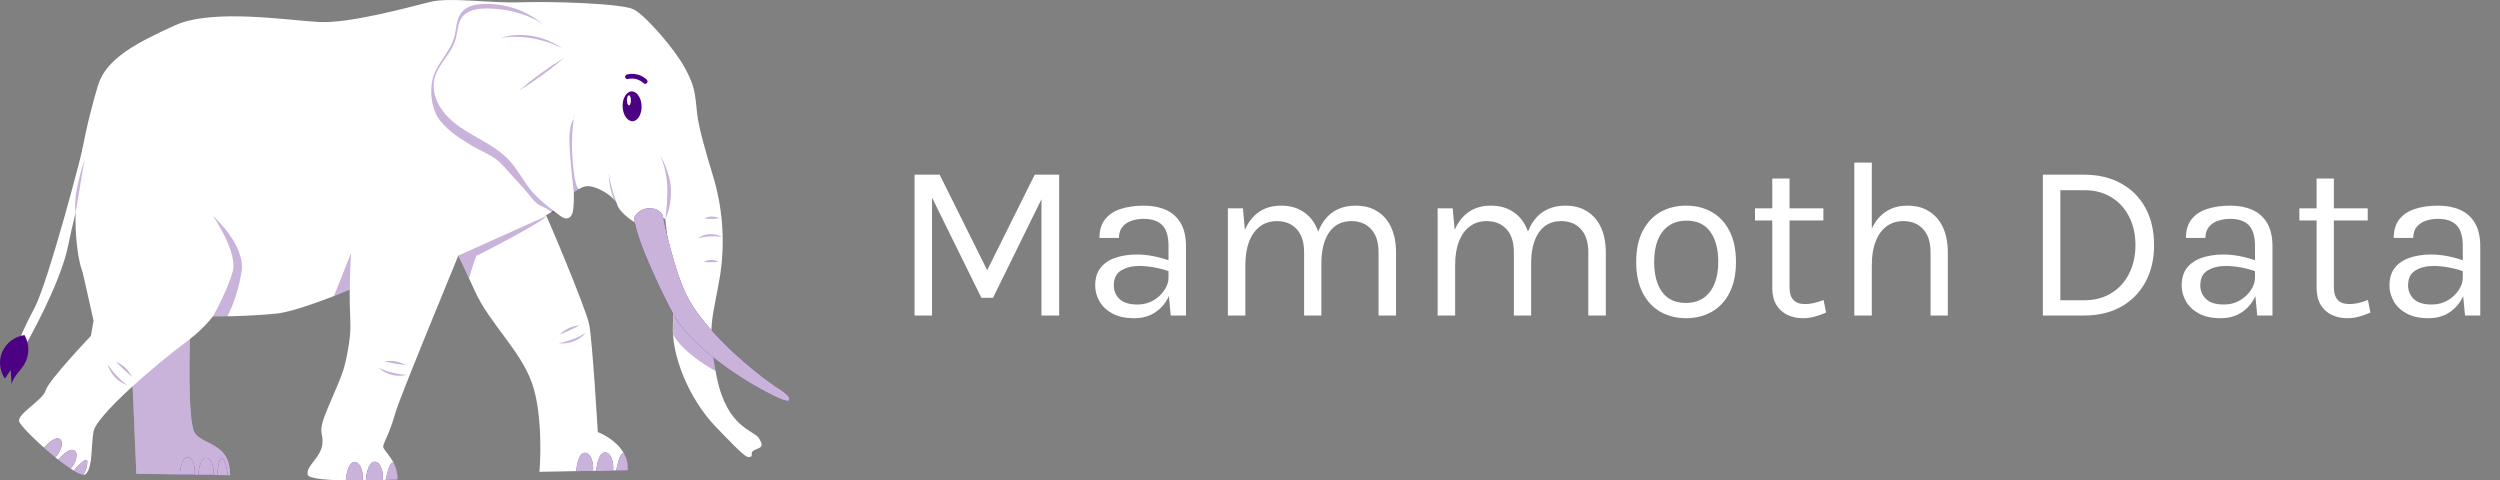
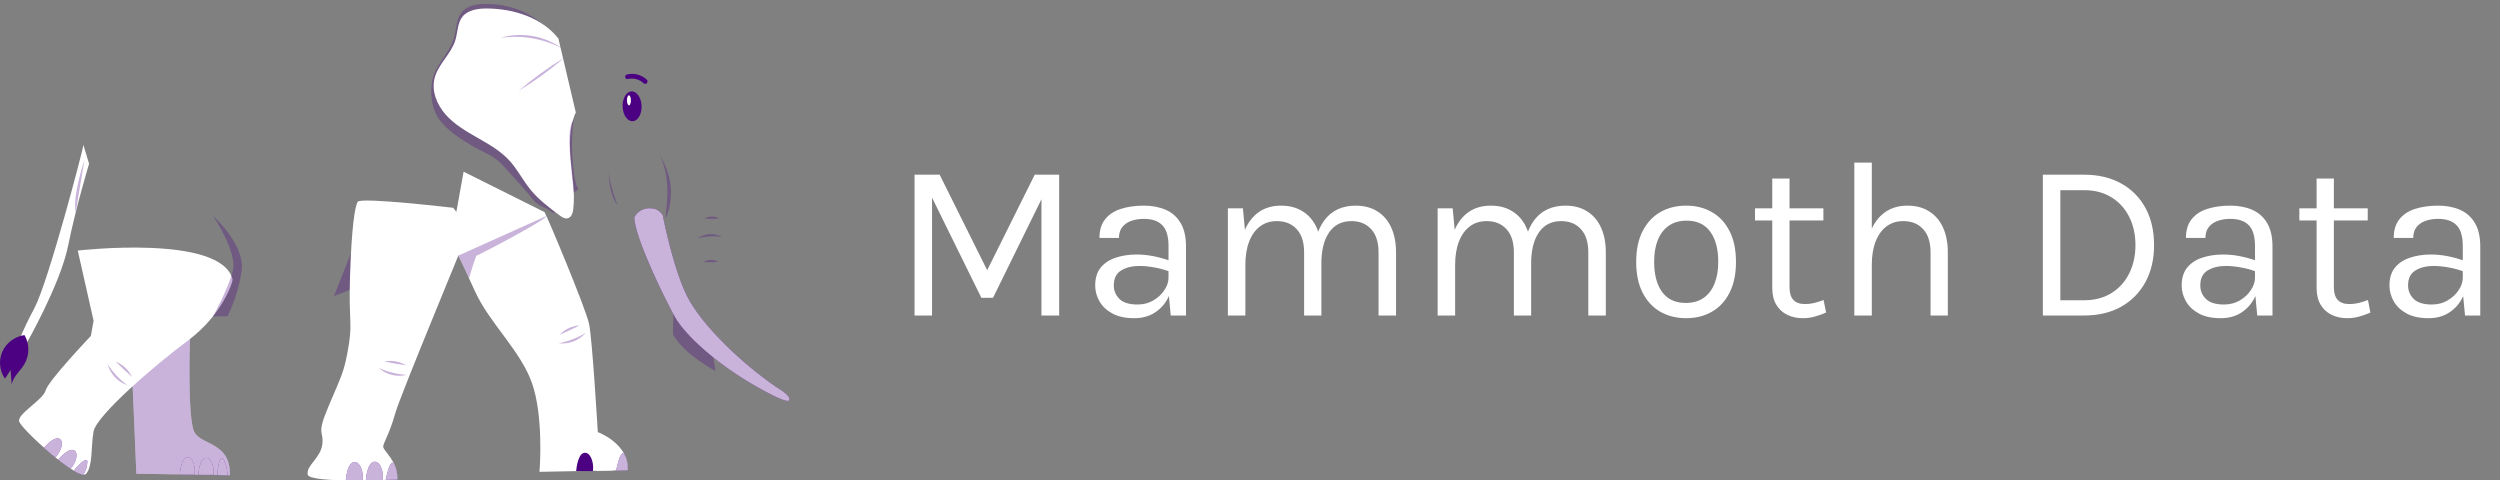
<svg xmlns="http://www.w3.org/2000/svg" width="1561" height="300" viewBox="0 0 1561 300" fill="none">
  <rect x="0" y="0" width="1561" height="300" fill="#808080" stroke="none" />
-   <path d="M449.897 170.231C452.779 149.694 451.085 128.773 444.935 108.966C440.804 95.49 436.082 78.884 435.335 71.229C433.925 57.217 433.615 53.354 427.469 42.091C421.322 30.827 403.208 9.668 395.694 5.876C388.181 2.084 344.114 0.759 324.646 1.435C305.178 2.112 281.256 -1.976 268.259 1.266C255.261 4.509 218.384 14.757 199.184 13.742C179.984 12.727 132.576 5.199 109.345 15.786C86.113 26.373 66.307 36.283 61.176 53.354C56.044 70.425 41.031 124.078 49.898 164.381C58.765 204.684 151.396 197.861 172.541 195.803C193.686 193.745 257.601 163.704 267.511 160.279C277.422 156.853 337.545 139.782 346.073 130.901C354.602 122.02 362.482 115.874 367.599 116.212C372.716 116.551 383.317 122.02 385.361 127.828C387.405 133.636 397.033 139.303 397.033 139.303L415.359 136.385C415.359 136.385 421.181 184.54 420.166 202.978C419.151 221.417 429.851 248.751 446.922 266.499C463.994 284.247 466.052 285.967 468.448 285.276C470.845 284.585 467.419 282.541 471.521 280.835C475.624 279.13 476.977 278.791 473.904 273.66C470.831 268.529 454.168 267.514 447.599 235.754C441.03 203.993 445.104 199.257 449.474 172.825C449.629 172.05 449.742 171.105 449.897 170.231Z" fill="white" />
  <path opacity="0.3" d="M445.386 223.235L446.796 231.693C446.796 231.693 427.469 221.6 420.322 208.997C420.251 208.109 420.195 206.869 420.195 205.403C420.195 203.5 420.364 201.174 420.392 198.848C420.392 197.861 420.392 196.931 420.392 196.028L445.386 223.235Z" fill="#4B0182" />
  <path d="M492.822 249.583C492.822 249.583 494.429 254.164 470.704 240.448C446.979 226.732 427.624 209.167 421.238 197.593C414.852 186.02 396.625 149.016 396.019 135.779C396.999 133.834 398.563 132.244 400.492 131.233C402.421 130.221 404.618 129.839 406.775 130.14C408.227 130.184 409.642 130.608 410.879 131.37C412.116 132.132 413.131 133.205 413.823 134.482C413.823 134.482 420.872 171.289 430.739 188.148C440.607 205.008 462.697 226.421 484.463 241.533C484.392 241.562 493.879 246.763 492.822 249.583Z" fill="#4B0182" />
  <path opacity="0.7" d="M492.822 249.583C492.822 249.583 494.429 254.164 470.704 240.448C446.979 226.732 427.624 209.167 421.238 197.593C414.852 186.02 396.625 149.016 396.019 135.779C396.999 133.834 398.563 132.244 400.492 131.233C402.421 130.221 404.618 129.839 406.775 130.14C408.227 130.184 409.642 130.608 410.879 131.37C412.116 132.132 413.131 133.205 413.823 134.482C413.823 134.482 420.872 171.289 430.739 188.148C440.607 205.008 462.697 226.421 484.463 241.533C484.392 241.562 493.879 246.763 492.822 249.583Z" fill="white" />
  <g opacity="0.3">
    <path d="M415.486 136.384C417.108 121.85 417.996 110.248 412.131 96.997C412.131 96.997 418.56 107.119 418.94 118.41C419.321 129.702 415.486 136.384 415.486 136.384Z" fill="#4B0182" />
  </g>
  <g opacity="0.3">
    <path d="M270.148 49.237C272.446 39.821 280.707 33.096 283.428 23.863C285.007 18.478 284.725 12.233 288.122 7.863C291.674 3.282 297.99 2.422 303.629 2.45C320.841 2.563 336.051 9.498 346.723 23.595L358.902 71.708C354.633 81.95 352.944 93.083 353.983 104.131C354.955 115.027 355.392 117.029 354.25 127.912L345.454 133.029C338.8 127.799 336.827 129.871 331.597 123.161C326.761 116.931 319.403 109.473 314.243 103.553C308.52 96.984 301.458 95.094 294.099 90.654C286.74 86.213 280.778 82.436 275.181 75.768C269.585 69.1 268.062 57.865 270.148 49.237Z" fill="#4B0182" />
  </g>
  <path d="M271.389 48.717C273.616 39.991 281.665 33.76 284.302 25.147C285.838 20.156 285.57 14.363 288.869 10.303C292.168 6.243 298.441 5.27 303.91 5.298C320.643 5.383 338.264 10.937 348.668 24.047L359.522 70.186C355.364 79.434 355.434 89.992 356.393 100.086C357.352 110.179 359.085 120.329 357.972 130.408C357.718 132.804 356.9 135.652 354.574 136.272C352.7 136.78 350.853 135.553 349.302 134.397C342.846 129.562 336.305 124.656 331.216 118.397C326.522 112.618 323.153 105.809 318.134 100.311C312.566 94.221 305.264 90.077 298.102 85.989C290.941 81.901 283.667 77.671 278.212 71.483C272.756 65.294 269.303 56.709 271.389 48.717Z" fill="white" />
  <path d="M403.025 52.381C402.833 52.401 402.638 52.382 402.454 52.324C402.27 52.265 402.099 52.17 401.954 52.043C400.666 50.804 399.088 49.907 397.364 49.434C395.641 48.961 393.826 48.928 392.086 49.336C391.727 49.432 391.345 49.381 391.023 49.197C390.701 49.012 390.465 48.707 390.366 48.35C390.285 47.962 390.351 47.558 390.552 47.217C390.753 46.875 391.073 46.621 391.451 46.503C393.635 45.965 395.919 45.983 398.094 46.557C400.269 47.131 402.265 48.242 403.899 49.788C404.174 50.065 404.329 50.44 404.329 50.831C404.329 51.222 404.174 51.597 403.899 51.874C403.673 52.137 403.365 52.316 403.025 52.381Z" fill="#4B0182" />
  <path d="M400.572 65.477C400.981 70.594 398.683 75.148 395.441 75.641C392.199 76.134 389.21 72.385 388.801 67.267C388.392 62.15 390.676 57.597 393.918 57.104C397.161 56.61 400.149 60.36 400.572 65.477Z" fill="#4B0182" />
  <path d="M393.933 62.658C393.933 64.392 393.397 65.802 392.72 65.802C392.044 65.802 391.494 64.392 391.48 62.658C391.466 60.924 392.03 59.514 392.706 59.514C393.383 59.514 393.933 60.924 393.933 62.658Z" fill="white" />
  <path opacity="0.3" d="M358.239 120.075C358.239 120.075 355.786 99.691 355.532 88.399C355.279 77.107 358.239 74.584 358.239 74.584C355.518 92.36 358.507 117.199 361.425 118.059L358.239 120.075Z" fill="#4B0182" />
  <path opacity="0.3" d="M350.613 29.968C345.522 26.386 339.737 23.909 333.632 22.695C327.526 21.481 321.234 21.558 315.16 22.919C314.356 23.117 313.553 23.328 312.763 23.568C314.173 23.413 316.217 23.187 317.655 23.117C329.06 22.422 340.443 24.802 350.613 30.01V29.968Z" fill="#4B0182" />
  <path opacity="0.3" d="M352.474 35.959C342.324 42.126 332.692 49.108 323.674 56.836C333.821 50.665 343.452 43.683 352.474 35.959Z" fill="#4B0182" />
  <path opacity="0.3" d="M385.63 128.35C385.63 128.35 380.907 115.917 380.104 108.121C380.104 108.079 379.85 120.258 385.63 128.35Z" fill="#4B0182" />
  <path opacity="0.3" d="M450.687 147.916C448.375 146.631 445.747 146.028 443.107 146.178C440.467 146.328 437.923 147.224 435.772 148.762C440.64 147.503 445.708 147.216 450.687 147.916Z" fill="#4B0182" />
  <path opacity="0.3" d="M449.079 136.315C447.649 135.579 446.062 135.202 444.454 135.214C442.846 135.226 441.265 135.628 439.846 136.385C442.913 136.778 446.019 136.754 449.079 136.315Z" fill="#4B0182" />
  <path opacity="0.3" d="M448.572 163.409C447.143 162.669 445.554 162.29 443.945 162.304C442.336 162.319 440.754 162.727 439.339 163.493C442.407 163.874 445.512 163.846 448.572 163.409Z" fill="#4B0182" />
  <path d="M118.79 208.913C118.536 210.873 116.943 261.523 121.369 269.826C125.796 278.129 144.051 276 143.572 296.722L85.126 295.82L82.744 239.546L118.79 208.913Z" fill="white" />
  <path opacity="0.3" d="M118.79 208.913C118.536 210.873 116.943 261.523 121.369 269.826C125.796 278.129 144.051 276 143.572 296.722L85.126 295.82L82.744 239.546L118.79 208.913Z" fill="#4B0182" />
  <path d="M138.54 286.234C138.613 286.253 138.685 286.282 138.751 286.319C139.333 286.634 139.798 287.128 140.076 287.729C141.304 290.577 141.974 293.635 142.05 296.737L135.678 296.638C135.847 294.157 136.524 286.009 138.54 286.234Z" fill="#4B0182" />
  <path d="M129.292 285.967C132.224 286.531 133.93 292.381 133.31 296.441C130.561 296.54 127.347 296.525 123.823 296.441C123.865 295.694 124.654 285.065 129.292 285.967Z" fill="#4B0182" />
  <path d="M112.263 296.243C112.39 294.622 113.32 284.628 117.718 285.487C120.665 286.051 122.159 292.268 121.51 296.328C118.466 296.384 115.392 296.257 112.263 296.243Z" fill="#4B0182" />
  <g opacity="0.7">
    <path d="M138.54 286.234C138.613 286.253 138.685 286.281 138.751 286.318C139.333 286.633 139.798 287.128 140.076 287.728C141.304 290.577 141.974 293.635 142.05 296.736L135.678 296.637C135.847 294.156 136.524 286.008 138.54 286.234Z" fill="white" />
    <path d="M129.292 285.966C132.224 286.53 133.93 292.38 133.31 296.44C130.561 296.539 127.347 296.525 123.823 296.44C123.865 295.693 124.654 285.064 129.292 285.966Z" fill="white" />
    <path d="M112.263 296.243C112.39 294.622 113.32 284.627 117.718 285.487C120.665 286.051 122.159 292.268 121.51 296.327C118.466 296.384 115.392 296.257 112.263 296.243Z" fill="white" />
  </g>
  <path d="M52.084 90.513C52.084 92.501 30.234 175.884 21.522 192.335C13.148 208.124 12.302 212.071 12.302 212.071L16.757 214.03C16.757 214.03 37.775 177.153 42.54 153.414C47.305 129.675 55.622 102.27 55.622 102.27L52.084 90.513Z" fill="white" />
  <path d="M1.462 219.543C2.722 216.804 4.647 214.425 7.063 212.623C9.479 210.82 12.307 209.652 15.291 209.224C16.871 211.965 17.702 215.074 17.702 218.239C17.702 221.403 16.871 224.512 15.291 227.254C12.754 231.595 8.327 234.965 7.27 239.941C7.058 236.966 6.861 234.006 6.65 231.031L3.097 236.431C1.406 233.989 0.367 231.156 0.081 228.199C-0.205 225.243 0.27 222.263 1.462 219.543Z" fill="#4B0182" />
  <path opacity="0.3" d="M218.512 180.945L220.654 154.288L208.503 184.906L218.512 180.945Z" fill="#4B0182" />
  <path d="M292.857 142.714C292.857 144.321 250.116 246.087 246.718 258.309C243.321 270.531 239.67 275.958 239.261 278.664C238.852 281.371 248.762 287.827 248.086 299.359C248.086 299.359 193.108 302.079 192.107 296.314C191.106 290.548 200.241 286.136 201.27 277.311C202.299 268.487 197.196 272.222 205.33 253.234C213.464 234.245 214.648 232.088 216.847 220.726C220.653 200.991 217.552 203.359 218.567 172.149C219.582 140.938 221.626 129.068 223.318 126.009C225.009 122.95 283.018 129.759 283.018 129.759L292.857 142.714Z" fill="white" />
  <path opacity="0.3" d="M254.021 234.076C247.936 233.68 241.97 232.205 236.4 229.72C238.763 231.822 241.603 233.317 244.673 234.076C247.743 234.835 250.951 234.835 254.021 234.076Z" fill="#4B0182" />
  <path opacity="0.3" d="M253.542 228.099C249.469 225.606 244.601 224.754 239.924 225.716C244.562 226.717 248.848 227.45 253.542 228.099Z" fill="#4B0182" />
  <path d="M245.338 288.913C245.524 288.957 245.698 289.044 245.845 289.167C247.481 292.3 248.245 295.815 248.058 299.345C248.058 299.345 245.239 299.486 240.841 299.641C241.376 296.962 243.181 288.363 245.338 288.913Z" fill="#4B0182" />
  <path d="M234.596 288.349C237.852 289.012 239.642 295.2 238.909 299.697C235.864 299.796 232.27 299.881 228.421 299.937C228.421 299.119 229.45 287.306 234.596 288.349Z" fill="#4B0182" />
  <path d="M215.889 299.936C216.044 298.146 217.158 287.573 222.05 288.56C225.306 289.223 227.11 295.453 226.349 299.964C222.924 299.993 219.371 299.993 215.889 299.936Z" fill="#4B0182" />
  <g opacity="0.7">
    <path d="M245.338 288.912C245.524 288.956 245.698 289.043 245.845 289.166C247.481 292.299 248.245 295.814 248.058 299.344C248.058 299.344 245.239 299.485 240.841 299.64C241.376 296.962 243.181 288.363 245.338 288.912Z" fill="white" />
    <path d="M234.596 288.349C237.852 289.011 239.642 295.2 238.909 299.697C235.864 299.796 232.27 299.88 228.421 299.936C228.421 299.119 229.45 287.306 234.596 288.349Z" fill="white" />
    <path d="M215.889 299.936C216.044 298.146 217.158 287.573 222.05 288.56C225.306 289.223 227.11 295.454 226.349 299.965C222.924 299.993 219.371 299.993 215.889 299.936Z" fill="white" />
  </g>
  <path d="M145.25 174.503C145.503 175.546 139.146 196.409 117.436 212.565C95.727 228.72 60.105 259.634 58.399 269.474C56.693 279.313 58.06 291.183 53.648 295.933C49.236 300.684 12.936 267.74 11.921 263.017C10.906 258.295 26.85 249.794 28.542 243.69C30.233 237.586 56.735 209.759 56.735 209.759L58.427 200.258L48.559 156.459C48.559 156.459 138.201 146.013 145.25 174.503Z" fill="white" />
  <path opacity="0.3" d="M133.027 197.523C133.027 197.523 141.908 181.607 145.292 169.597C148.675 157.586 133.027 134.876 133.027 134.876C133.027 134.876 153.468 152.963 150.818 169.597C149.342 179.301 146.38 188.721 142.035 197.523H133.027Z" fill="#4B0182" />
  <path opacity="0.3" d="M79.53 240.546C74.642 236.901 70.441 232.414 67.125 227.295C67.96 230.346 69.526 233.147 71.687 235.456C73.849 237.765 76.541 239.513 79.53 240.546Z" fill="#4B0182" />
  <path opacity="0.3" d="M82.392 235.26C80.332 230.953 76.715 227.587 72.27 225.844C75.611 229.199 78.811 232.173 82.392 235.26Z" fill="#4B0182" />
  <path d="M54.269 287.447C54.389 287.568 54.485 287.712 54.551 287.87C54.549 290.899 53.689 293.866 52.07 296.426C49.914 295.984 47.865 295.127 46.036 293.903C47.601 292.028 52.789 286.051 54.269 287.447Z" fill="#4B0182" />
  <path d="M46.966 281.751C48.996 283.951 46.966 289.688 44.048 292.592C41.764 291.055 39.171 289.152 36.38 286.953C36.859 286.432 43.752 278.298 46.966 281.751Z" fill="#4B0182" />
  <path d="M27.428 279.665C28.485 278.439 34.829 271.278 37.888 274.562C39.932 276.762 37.493 282.668 34.575 285.558C32.052 283.796 29.951 281.526 27.428 279.665Z" fill="#4B0182" />
  <g opacity="0.7">
    <path d="M54.269 287.447C54.389 287.568 54.485 287.712 54.551 287.87C54.549 290.899 53.689 293.866 52.07 296.427C49.914 295.984 47.865 295.127 46.036 293.903C47.601 292.028 52.789 286.051 54.269 287.447Z" fill="white" />
    <path d="M46.966 281.752C48.996 283.951 46.966 289.688 44.048 292.592C41.764 291.056 39.171 289.153 36.38 286.953C36.859 286.432 43.752 278.298 46.966 281.752Z" fill="white" />
    <path d="M27.429 279.666C28.486 278.439 34.83 271.278 37.889 274.563C39.933 276.762 37.494 282.668 34.576 285.558C32.053 283.796 29.952 281.527 27.429 279.666Z" fill="white" />
  </g>
  <path d="M340.012 132.438C341.295 134.271 365.795 192.491 367.839 202.33C369.883 212.17 373.266 269.84 373.266 269.84C373.689 269.84 393.002 277.382 391.931 293.551L336.812 294.608C337.164 291.888 339.335 259.662 332.216 239.306C325.097 218.95 305.432 201.513 296.594 181.904C287.755 162.295 281.665 150.426 281.665 150.426L289.475 107.205L340.012 132.438Z" fill="white" />
  <path opacity="0.3" d="M341.196 134.876L286.219 159.574L292.886 173.671C292.886 173.671 296.974 159.574 297.665 159.574C298.356 159.574 340.534 137.653 341.196 134.876Z" fill="#4B0182" />
  <path opacity="0.3" d="M365.739 207.842C360.527 210.987 354.801 213.188 348.823 214.34C351.958 214.707 355.135 214.308 358.082 213.176C361.029 212.044 363.656 210.213 365.739 207.842Z" fill="#4B0182" />
  <path opacity="0.3" d="M361.919 203.19C357.154 203.479 352.675 205.565 349.387 209.026C353.757 207.193 357.704 205.347 361.919 203.19Z" fill="#4B0182" />
  <path d="M389.225 283.105C389.41 283.152 389.583 283.239 389.732 283.359C391.362 286.499 392.122 290.018 391.931 293.551C391.931 293.551 389.112 293.692 384.728 293.833C385.235 291.168 387.04 282.569 389.225 283.105Z" fill="#4B0182" />
-   <path d="M378.454 282.541C381.71 283.204 383.501 289.392 382.768 293.903C379.723 293.988 376.114 294.087 372.279 294.143C372.336 293.283 373.294 281.512 378.454 282.541Z" fill="#4B0182" />
  <path d="M359.748 294.143C359.903 292.352 361.002 281.78 365.894 282.767C369.164 283.429 370.955 289.66 370.207 294.157C366.782 294.199 363.215 294.199 359.748 294.143Z" fill="#4B0182" />
  <g opacity="0.7">
    <path d="M389.225 283.105C389.41 283.152 389.583 283.239 389.732 283.359C391.362 286.499 392.122 290.018 391.931 293.551C391.931 293.551 389.112 293.692 384.728 293.833C385.235 291.168 387.04 282.569 389.225 283.105Z" fill="white" />
    <path d="M378.455 282.541C381.711 283.204 383.502 289.392 382.769 293.903C379.724 293.988 376.115 294.087 372.28 294.143C372.337 293.283 373.295 281.512 378.455 282.541Z" fill="white" />
-     <path d="M359.749 294.143C359.904 292.352 361.003 281.78 365.895 282.767C369.165 283.429 370.956 289.66 370.208 294.157C366.783 294.199 363.216 294.199 359.749 294.143Z" fill="white" />
  </g>
  <path opacity="0.3" d="M47.248 132.663L52.718 99.902C52.718 99.902 45.162 122.33 47.248 132.663Z" fill="#4B0182" />
  <path d="M571.044 109.08H586.724L616.964 169.84H615.844L646.084 109.08H661.344V197H650.284V120.42H652.244L620.044 185.94H612.764L580.704 120.84H581.964V197H571.044V109.08ZM731.019 197L729.619 182.3V153.6C729.619 147.58 728.336 143.263 725.769 140.65C723.203 137.99 719.353 136.66 714.219 136.66C711.326 136.66 708.689 137.08 706.309 137.92C703.976 138.76 702.109 140.067 700.709 141.84C699.356 143.567 698.679 145.807 698.679 148.56H686.499C686.499 143.707 687.689 139.81 690.069 136.87C692.449 133.883 695.716 131.737 699.869 130.43C704.069 129.077 708.853 128.4 714.219 128.4C719.353 128.4 723.903 129.263 727.869 130.99C731.836 132.717 734.939 135.47 737.179 139.25C739.419 142.983 740.539 147.86 740.539 153.88V197H731.019ZM708.199 198.68C702.693 198.68 698.143 197.7 694.549 195.74C690.956 193.78 688.273 191.237 686.499 188.11C684.726 184.983 683.839 181.693 683.839 178.24C683.839 173.713 684.959 170.027 687.199 167.18C689.486 164.333 692.589 162.257 696.509 160.95C700.429 159.597 704.839 158.92 709.739 158.92C713.239 158.92 716.739 159.27 720.239 159.97C723.786 160.67 727.239 161.627 730.599 162.84V169.7C727.799 168.58 724.626 167.693 721.079 167.04C717.579 166.387 714.359 166.06 711.419 166.06C706.939 166.06 703.159 166.993 700.079 168.86C696.999 170.68 695.459 173.807 695.459 178.24C695.459 181.507 696.626 184.307 698.959 186.64C701.339 188.973 705.119 190.14 710.299 190.14C713.939 190.14 717.206 189.3 720.099 187.62C723.039 185.893 725.349 183.747 727.029 181.18C728.756 178.613 729.619 176.047 729.619 173.48H732.279C732.279 177.96 731.299 182.113 729.339 185.94C727.426 189.767 724.673 192.847 721.079 195.18C717.486 197.513 713.193 198.68 708.199 198.68ZM860.769 197V157.66C860.769 151.267 859.229 146.413 856.149 143.1C853.115 139.74 849.009 138.06 843.829 138.06C837.762 138.06 833.119 140.417 829.899 145.13C826.679 149.797 825.069 156.26 825.069 164.52H820.029C820.029 158.5 820.612 153.227 821.779 148.7C822.992 144.173 824.742 140.417 827.029 137.43C829.315 134.397 832.092 132.133 835.359 130.64C838.625 129.147 842.335 128.4 846.489 128.4C851.762 128.4 856.265 129.59 859.999 131.97C863.779 134.303 866.672 137.663 868.679 142.05C870.685 146.437 871.689 151.64 871.689 157.66V197H860.769ZM766.689 197V130.08H776.069L777.329 143.52C779.429 138.667 782.369 134.933 786.149 132.32C789.975 129.707 794.549 128.4 799.869 128.4C805.142 128.4 809.645 129.59 813.379 131.97C817.159 134.303 820.052 137.663 822.059 142.05C824.065 146.437 825.069 151.64 825.069 157.66V197H814.289V157.66C814.289 151.267 812.749 146.413 809.669 143.1C806.635 139.74 802.482 138.06 797.209 138.06C793.195 138.06 789.719 139.157 786.779 141.35C783.839 143.543 781.575 146.693 779.989 150.8C778.402 154.86 777.609 159.713 777.609 165.36V197H766.689ZM991.745 197V157.66C991.745 151.267 990.205 146.413 987.125 143.1C984.092 139.74 979.985 138.06 974.805 138.06C968.739 138.06 964.095 140.417 960.875 145.13C957.655 149.797 956.045 156.26 956.045 164.52H951.005C951.005 158.5 951.589 153.227 952.755 148.7C953.969 144.173 955.719 140.417 958.005 137.43C960.292 134.397 963.069 132.133 966.335 130.64C969.602 129.147 973.312 128.4 977.465 128.4C982.739 128.4 987.242 129.59 990.975 131.97C994.755 134.303 997.649 137.663 999.655 142.05C1001.66 146.437 1002.67 151.64 1002.67 157.66V197H991.745ZM897.665 197V130.08H907.045L908.305 143.52C910.405 138.667 913.345 134.933 917.125 132.32C920.952 129.707 925.525 128.4 930.845 128.4C936.119 128.4 940.622 129.59 944.355 131.97C948.135 134.303 951.029 137.663 953.035 142.05C955.042 146.437 956.045 151.64 956.045 157.66V197H945.265V157.66C945.265 151.267 943.725 146.413 940.645 143.1C937.612 139.74 933.459 138.06 928.185 138.06C924.172 138.06 920.695 139.157 917.755 141.35C914.815 143.543 912.552 146.693 910.965 150.8C909.379 154.86 908.585 159.713 908.585 165.36V197H897.665ZM1052.86 198.68C1046.84 198.68 1041.48 197.35 1036.76 194.69C1032.1 192.03 1028.41 188.087 1025.7 182.86C1023 177.633 1021.64 171.193 1021.64 163.54C1021.64 155.84 1023 149.4 1025.7 144.22C1028.41 138.993 1032.1 135.05 1036.76 132.39C1041.48 129.73 1046.84 128.4 1052.86 128.4C1058.84 128.4 1064.16 129.73 1068.82 132.39C1073.54 135.05 1077.22 138.993 1079.88 144.22C1082.59 149.4 1083.94 155.84 1083.94 163.54C1083.94 171.193 1082.59 177.633 1079.88 182.86C1077.22 188.087 1073.54 192.03 1068.82 194.69C1064.16 197.35 1058.84 198.68 1052.86 198.68ZM1052.58 189.16C1056.92 189.16 1060.61 188.133 1063.64 186.08C1066.68 183.98 1068.96 181.017 1070.5 177.19C1072.09 173.363 1072.88 168.813 1072.88 163.54C1072.88 155.56 1071.23 149.283 1067.91 144.71C1064.6 140.09 1059.68 137.78 1053.14 137.78C1048.76 137.78 1045.05 138.83 1042.01 140.93C1039.03 142.983 1036.74 145.947 1035.15 149.82C1033.61 153.647 1032.84 158.22 1032.84 163.54C1032.84 171.427 1034.5 177.68 1037.81 182.3C1041.17 186.873 1046.1 189.16 1052.58 189.16ZM1125.78 198.68C1122.14 198.68 1118.88 197.98 1115.98 196.58C1113.09 195.18 1110.8 193.08 1109.12 190.28C1107.44 187.48 1106.6 183.98 1106.6 179.78V111.46H1117.38V179.5C1117.38 186.407 1120.6 189.86 1127.04 189.86C1128.96 189.86 1130.8 189.65 1132.57 189.23C1134.39 188.81 1136.42 188.18 1138.66 187.34L1140.2 195.18C1137.82 196.207 1135.44 197.047 1133.06 197.7C1130.73 198.353 1128.3 198.68 1125.78 198.68ZM1095.82 137.64V130.08H1138.52V137.64H1095.82ZM1205.44 197V157.66C1205.44 151.267 1203.9 146.413 1200.82 143.1C1197.79 139.74 1193.63 138.06 1188.36 138.06C1184.35 138.06 1180.87 139.157 1177.93 141.35C1174.99 143.543 1172.73 146.693 1171.14 150.8C1169.55 154.86 1168.76 159.713 1168.76 165.36H1164.56C1164.56 157.567 1165.59 150.917 1167.64 145.41C1169.69 139.903 1172.68 135.703 1176.6 132.81C1180.57 129.87 1185.37 128.4 1191.02 128.4C1196.29 128.4 1200.8 129.59 1204.53 131.97C1208.31 134.303 1211.2 137.663 1213.21 142.05C1215.22 146.437 1216.22 151.64 1216.22 157.66V197H1205.44ZM1157.84 197V101.52H1168.76V197H1157.84ZM1275.56 109.08H1301.32C1310.18 109.08 1317.88 110.9 1324.42 114.54C1330.95 118.133 1336.01 123.22 1339.61 129.8C1343.2 136.38 1345 144.127 1345 153.04C1345 161.86 1343.2 169.56 1339.61 176.14C1336.01 182.72 1330.95 187.853 1324.42 191.54C1317.88 195.18 1310.18 197 1301.32 197H1275.56V109.08ZM1286.48 118.74V187.48H1301.32C1307.94 187.48 1313.64 185.987 1318.4 183C1323.2 180.013 1326.89 175.93 1329.46 170.75C1332.07 165.523 1333.38 159.62 1333.38 153.04C1333.38 146.413 1332.07 140.533 1329.46 135.4C1326.89 130.22 1323.2 126.16 1318.4 123.22C1313.64 120.233 1307.94 118.74 1301.32 118.74H1286.48ZM1409.42 197L1408.02 182.3V153.6C1408.02 147.58 1406.73 143.263 1404.17 140.65C1401.6 137.99 1397.75 136.66 1392.62 136.66C1389.72 136.66 1387.09 137.08 1384.71 137.92C1382.37 138.76 1380.51 140.067 1379.11 141.84C1377.75 143.567 1377.08 145.807 1377.08 148.56H1364.9C1364.9 143.707 1366.09 139.81 1368.47 136.87C1370.85 133.883 1374.11 131.737 1378.27 130.43C1382.47 129.077 1387.25 128.4 1392.62 128.4C1397.75 128.4 1402.3 129.263 1406.27 130.99C1410.23 132.717 1413.34 135.47 1415.58 139.25C1417.82 142.983 1418.94 147.86 1418.94 153.88V197H1409.42ZM1386.6 198.68C1381.09 198.68 1376.54 197.7 1372.95 195.74C1369.35 193.78 1366.67 191.237 1364.9 188.11C1363.12 184.983 1362.24 181.693 1362.24 178.24C1362.24 173.713 1363.36 170.027 1365.6 167.18C1367.88 164.333 1370.99 162.257 1374.91 160.95C1378.83 159.597 1383.24 158.92 1388.14 158.92C1391.64 158.92 1395.14 159.27 1398.64 159.97C1402.18 160.67 1405.64 161.627 1409 162.84V169.7C1406.2 168.58 1403.02 167.693 1399.48 167.04C1395.98 166.387 1392.76 166.06 1389.82 166.06C1385.34 166.06 1381.56 166.993 1378.48 168.86C1375.4 170.68 1373.86 173.807 1373.86 178.24C1373.86 181.507 1375.02 184.307 1377.36 186.64C1379.74 188.973 1383.52 190.14 1388.7 190.14C1392.34 190.14 1395.6 189.3 1398.5 187.62C1401.44 185.893 1403.75 183.747 1405.43 181.18C1407.15 178.613 1408.02 176.047 1408.02 173.48H1410.68C1410.68 177.96 1409.7 182.113 1407.74 185.94C1405.82 189.767 1403.07 192.847 1399.48 195.18C1395.88 197.513 1391.59 198.68 1386.6 198.68ZM1465.67 198.68C1462.03 198.68 1458.76 197.98 1455.87 196.58C1452.97 195.18 1450.69 193.08 1449.01 190.28C1447.33 187.48 1446.49 183.98 1446.49 179.78V111.46H1457.27V179.5C1457.27 186.407 1460.49 189.86 1466.93 189.86C1468.84 189.86 1470.68 189.65 1472.46 189.23C1474.28 188.81 1476.31 188.18 1478.55 187.34L1480.09 195.18C1477.71 196.207 1475.33 197.047 1472.95 197.7C1470.61 198.353 1468.19 198.68 1465.67 198.68ZM1435.71 137.64V130.08H1478.41V137.64H1435.71ZM1539.16 197L1537.76 182.3V153.6C1537.76 147.58 1536.48 143.263 1533.91 140.65C1531.35 137.99 1527.5 136.66 1522.36 136.66C1519.47 136.66 1516.83 137.08 1514.45 137.92C1512.12 138.76 1510.25 140.067 1508.85 141.84C1507.5 143.567 1506.82 145.807 1506.82 148.56H1494.64C1494.64 143.707 1495.83 139.81 1498.21 136.87C1500.59 133.883 1503.86 131.737 1508.01 130.43C1512.21 129.077 1517 128.4 1522.36 128.4C1527.5 128.4 1532.05 129.263 1536.01 130.99C1539.98 132.717 1543.08 135.47 1545.32 139.25C1547.56 142.983 1548.68 147.86 1548.68 153.88V197H1539.16ZM1516.34 198.68C1510.84 198.68 1506.29 197.7 1502.69 195.74C1499.1 193.78 1496.42 191.237 1494.64 188.11C1492.87 184.983 1491.98 181.693 1491.98 178.24C1491.98 173.713 1493.1 170.027 1495.34 167.18C1497.63 164.333 1500.73 162.257 1504.65 160.95C1508.57 159.597 1512.98 158.92 1517.88 158.92C1521.38 158.92 1524.88 159.27 1528.38 159.97C1531.93 160.67 1535.38 161.627 1538.74 162.84V169.7C1535.94 168.58 1532.77 167.693 1529.22 167.04C1525.72 166.387 1522.5 166.06 1519.56 166.06C1515.08 166.06 1511.3 166.993 1508.22 168.86C1505.14 170.68 1503.6 173.807 1503.6 178.24C1503.6 181.507 1504.77 184.307 1507.1 186.64C1509.48 188.973 1513.26 190.14 1518.44 190.14C1522.08 190.14 1525.35 189.3 1528.24 187.62C1531.18 185.893 1533.49 183.747 1535.17 181.18C1536.9 178.613 1537.76 176.047 1537.76 173.48H1540.42C1540.42 177.96 1539.44 182.113 1537.48 185.94C1535.57 189.767 1532.82 192.847 1529.22 195.18C1525.63 197.513 1521.34 198.68 1516.34 198.68Z" fill="white" />
</svg>